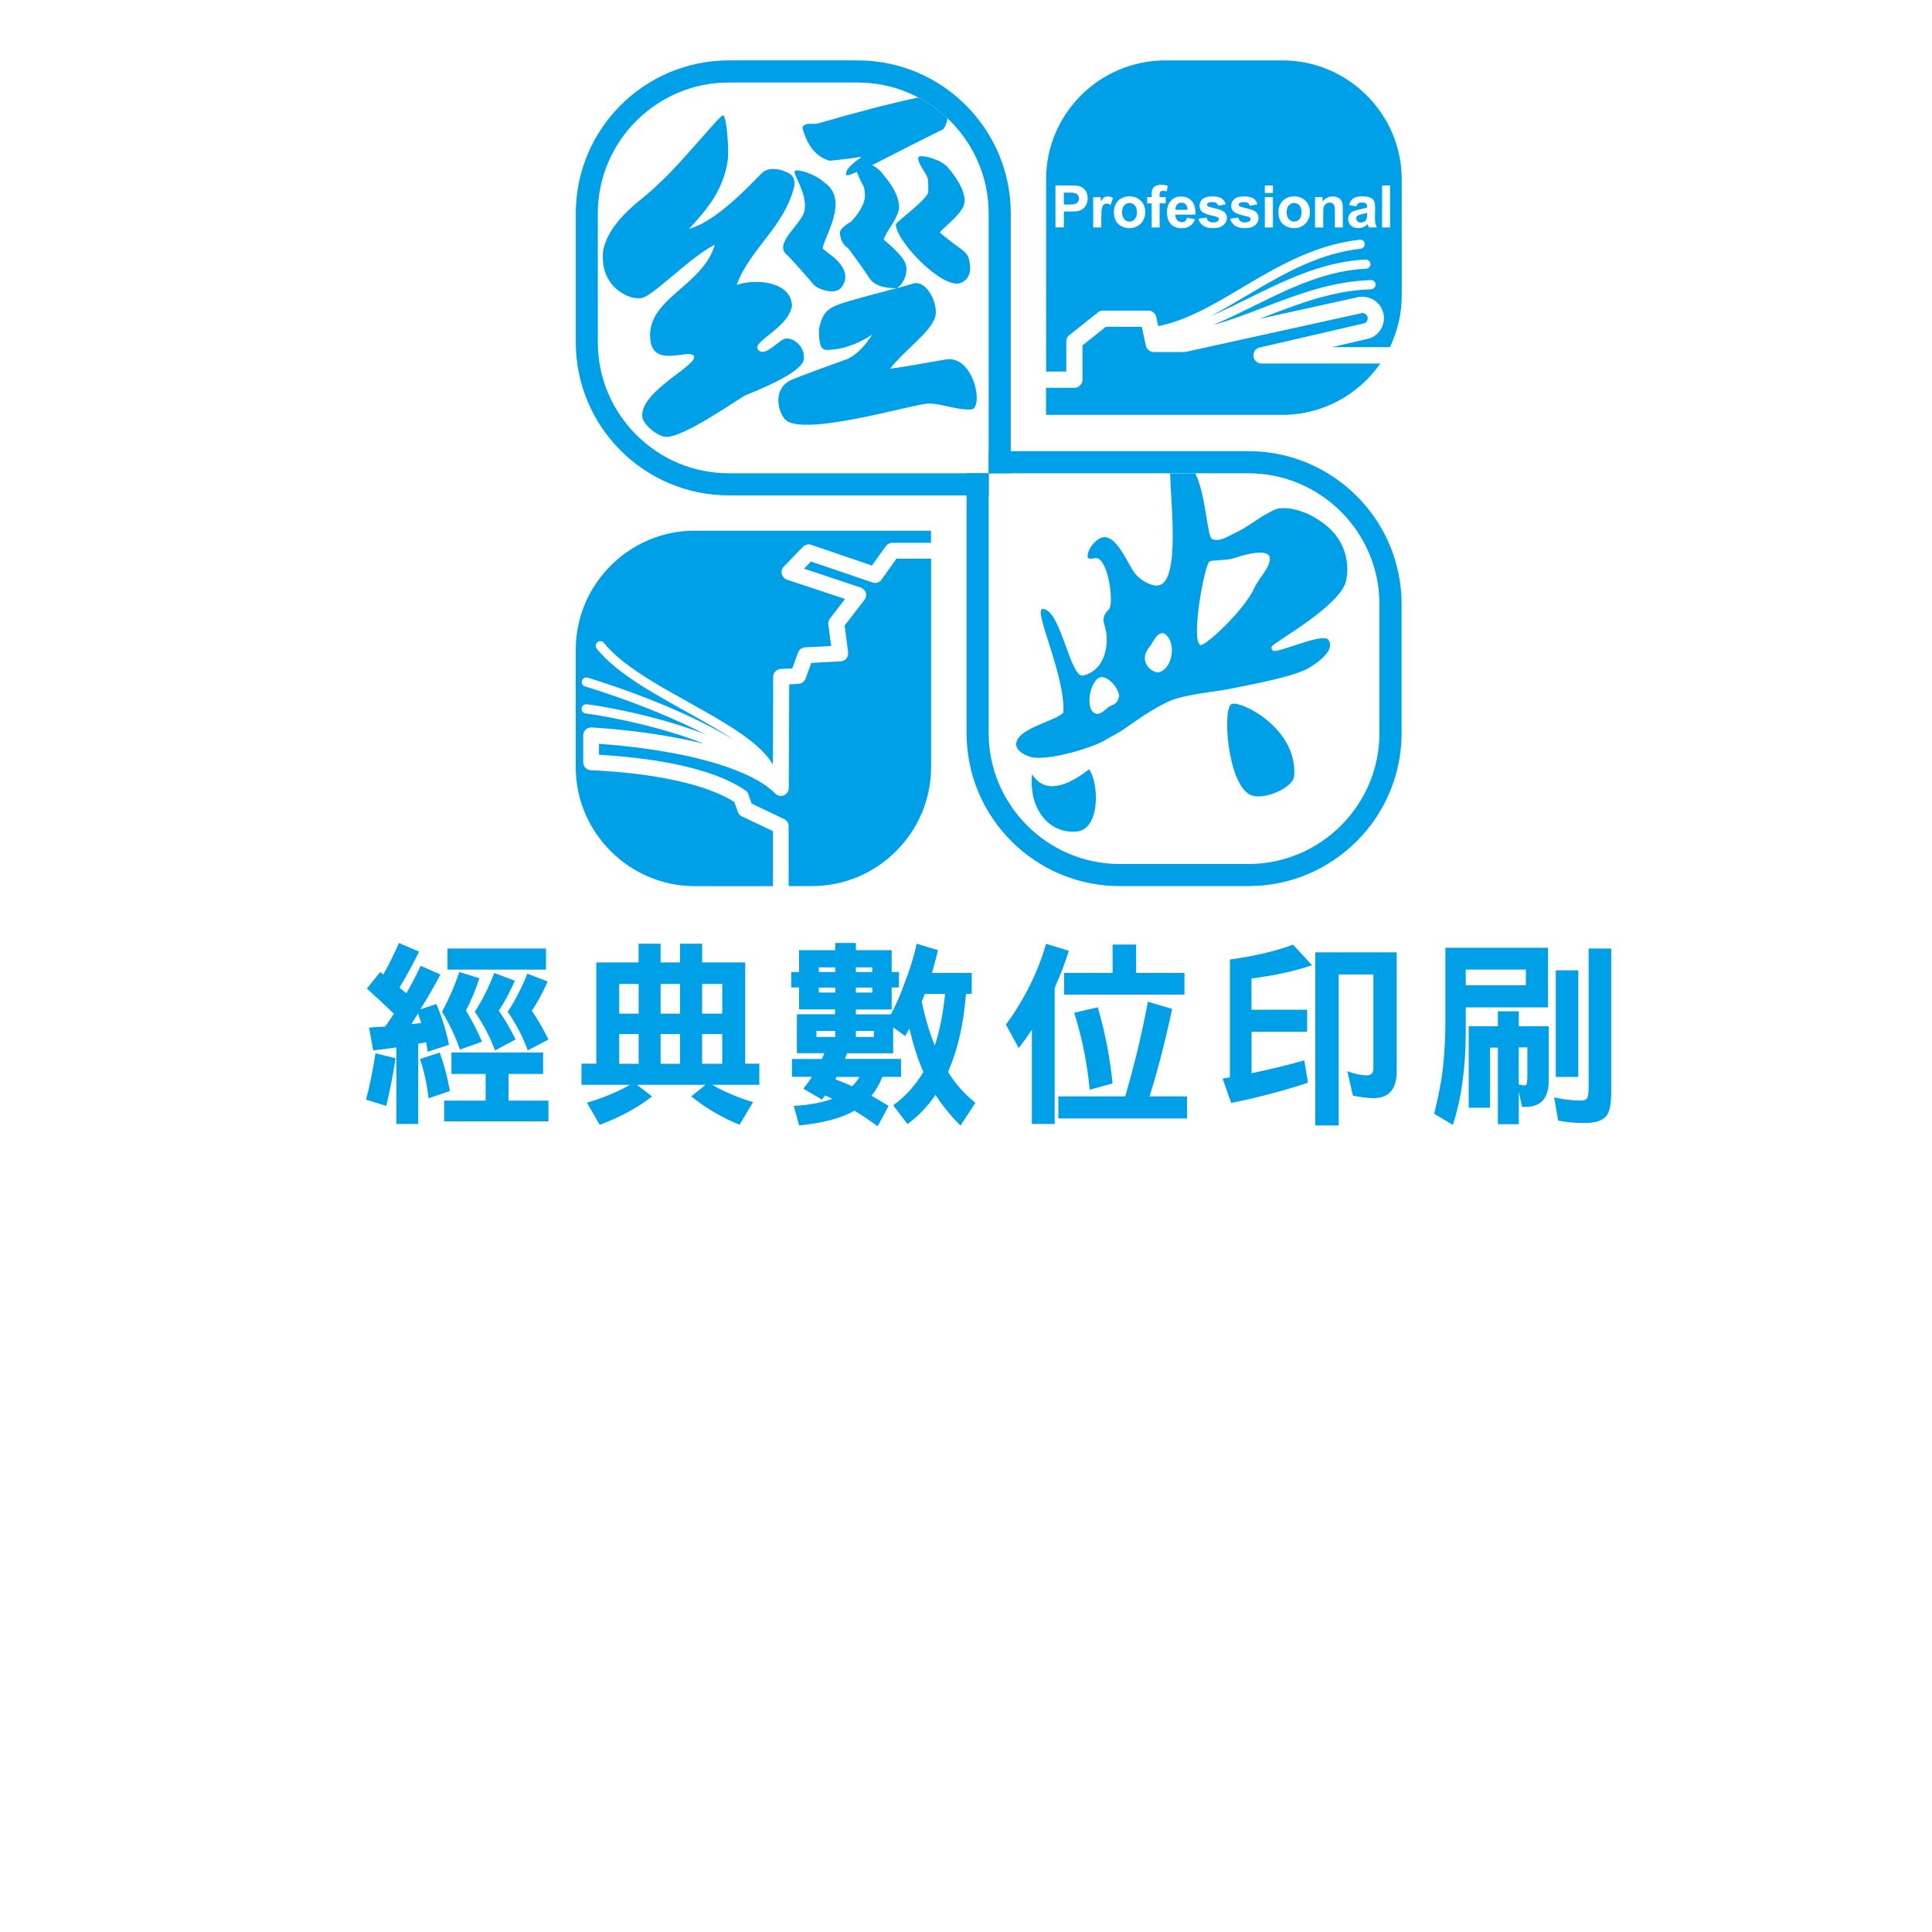
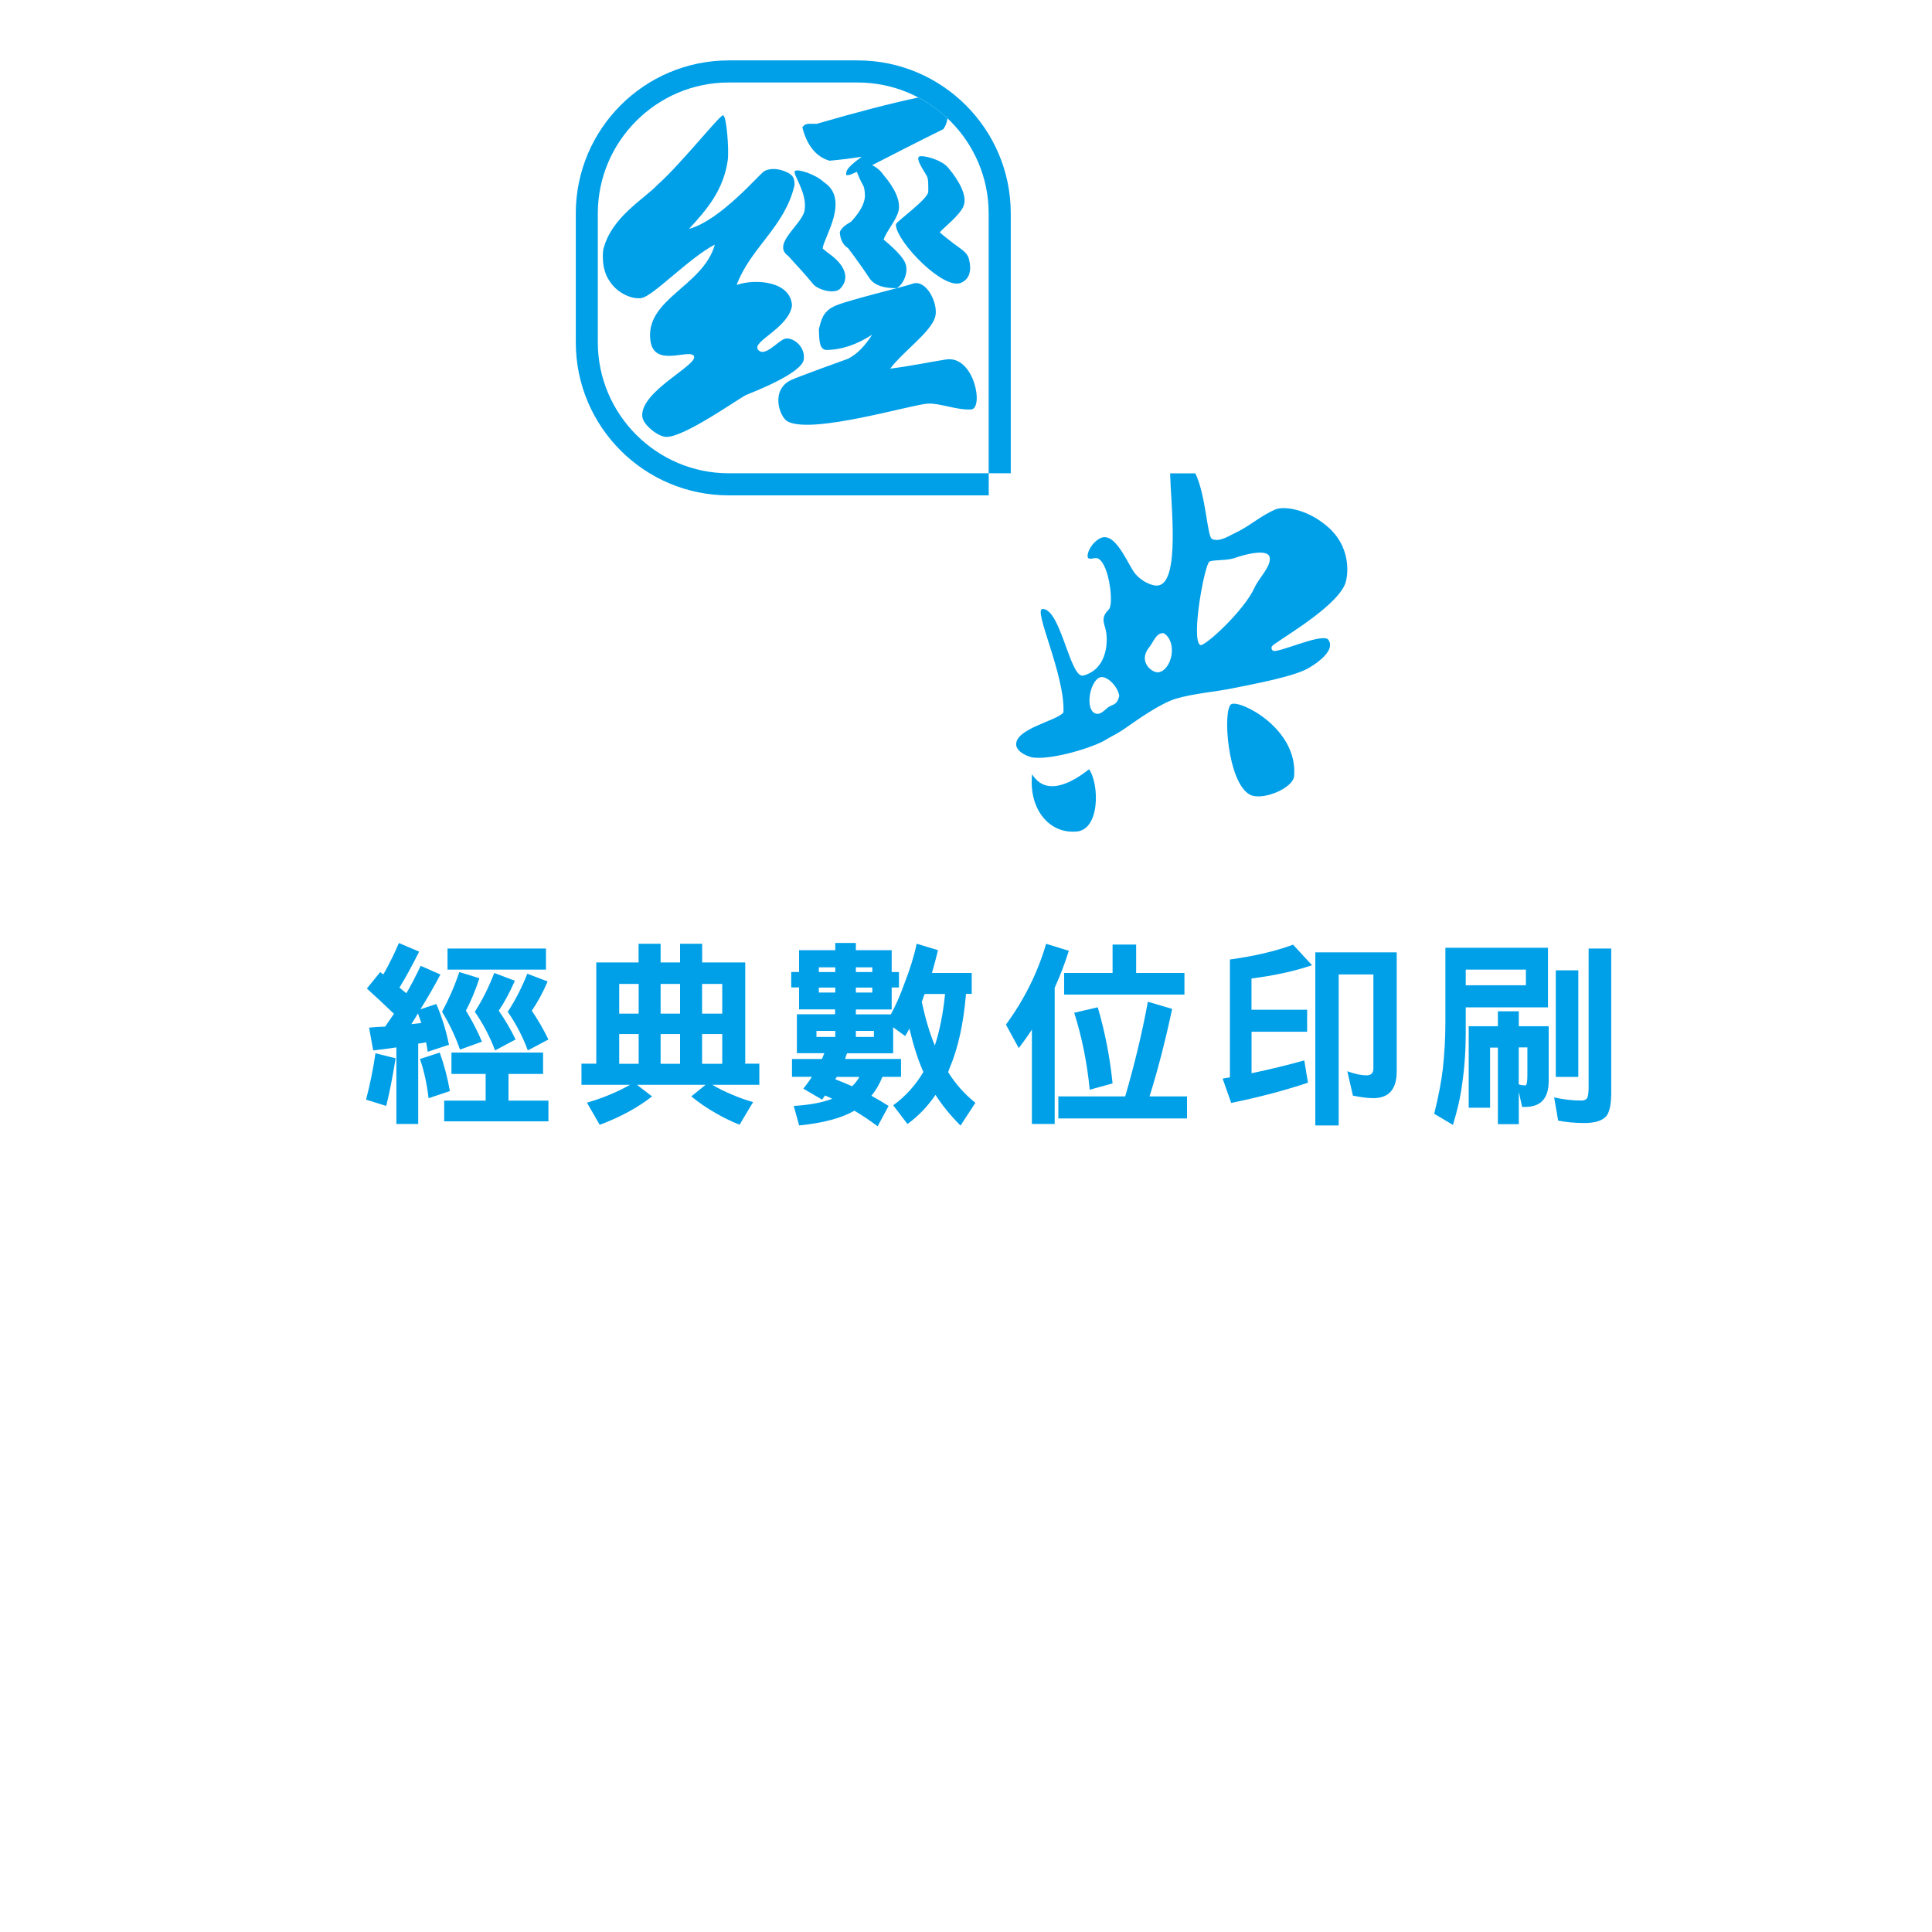
<svg xmlns="http://www.w3.org/2000/svg" version="1.1" x="0px" y="0px" width="30px" height="30px" viewBox="0 0 30 30" enable-background="new 0 0 30 30" xml:space="preserve">
  <g id="圖層_1">
    <g>
      <path fill="#00A0E9" d="M12.481,5.582c0.027-0.217-0.185-0.352-0.292-0.322c-0.106,0.027-0.315,0.298-0.418,0.17    c-0.102-0.129,0.471-0.331,0.527-0.683c-0.016-0.375-0.555-0.426-0.859-0.323c0.217-0.582,0.746-0.897,0.898-1.547    c0-0.087-0.002-0.159-0.148-0.216c-0.145-0.057-0.257-0.041-0.326,0S11.18,3.428,10.7,3.553c0.275-0.296,0.537-0.604,0.601-1.069    c0.021-0.156-0.019-0.695-0.074-0.694c-0.055,0.001-0.648,0.751-1.017,1.08C9.998,3.094,9.489,3.374,9.367,3.878    c0,0-0.044,0.283,0.098,0.486c0.097,0.159,0.313,0.286,0.49,0.265c0.177-0.019,0.744-0.624,1.145-0.831    c-0.183,0.654-1.095,0.845-0.999,1.499c0.061,0.412,0.591,0.119,0.671,0.227c0.1,0.132-0.843,0.55-0.798,0.948    c0.014,0.125,0.241,0.307,0.368,0.312c0.283,0.011,1.143-0.609,1.249-0.653C11.695,6.088,12.451,5.797,12.481,5.582 M14.268,2.435    c-0.039,0.038,0.043,0.164,0.123,0.296c0.028,0.05,0.023,0.163,0.023,0.248c-0.007,0.113-0.47,0.442-0.5,0.499l-0.003,0.008v0.009    c0.016,0.264,0.737,1.012,1.011,0.897c0.182-0.078,0.148-0.282,0.121-0.379c-0.026-0.098-0.139-0.157-0.242-0.237    c-0.072-0.054-0.197-0.155-0.205-0.164c0,0-0.001-0.002-0.001-0.003c0.036-0.061,0.322-0.268,0.372-0.424    c0.051-0.157-0.083-0.39-0.244-0.581C14.614,2.472,14.306,2.398,14.268,2.435 M12.495,3.251c-0.01,0.214-0.526,0.535-0.257,0.722    c0.154,0.166,0.283,0.31,0.385,0.434c0.07,0.091,0.336,0.171,0.428,0.071c0.193-0.214-0.036-0.429-0.125-0.5    c-0.055-0.039-0.145-0.111-0.151-0.119h-0.001c0.013-0.168,0.433-0.763,0.017-1.032c-0.115-0.114-0.406-0.213-0.448-0.171    C12.3,2.696,12.534,2.988,12.495,3.251 M12.876,2.494l0.005,0.001h0.006c0.167-0.015,0.331-0.035,0.493-0.061    c-0.155,0.117-0.234,0.183-0.241,0.254v0.031h0.031c0.029-0.001,0.064-0.019,0.135-0.051c0.021,0.056,0.049,0.122,0.088,0.194    c0.023,0.03,0.038,0.094,0.038,0.189c-0.008,0.113-0.078,0.244-0.215,0.391c-0.091,0.052-0.153,0.101-0.174,0.159l-0.001,0.006    v0.007c0.009,0.109,0.051,0.194,0.128,0.239c0.138,0.183,0.25,0.342,0.338,0.476c0.076,0.102,0.213,0.146,0.405,0.146h0.008    l0.007-0.003c0.095-0.051,0.191-0.245,0.128-0.392c-0.063-0.146-0.327-0.351-0.332-0.358c0,0-0.001,0-0.001-0.001    c0.027-0.109,0.198-0.301,0.231-0.449c0.035-0.149-0.063-0.358-0.229-0.549c-0.049-0.073-0.113-0.125-0.182-0.158    c0.358-0.184,0.722-0.37,1.097-0.555l0.008-0.003l0.004-0.006c0.035-0.048,0.053-0.103,0.061-0.164    C14.578,1.709,14.424,1.6,14.26,1.514c-0.417,0.088-0.942,0.224-1.576,0.408h-0.113c-0.042,0-0.079,0.011-0.102,0.042l-0.01,0.012    l0.003,0.014C12.533,2.259,12.672,2.434,12.876,2.494 M14.688,5.582c-0.281,0.045-0.577,0.107-0.865,0.142    c0.21-0.277,0.621-0.556,0.697-0.798c0.061-0.196-0.133-0.603-0.354-0.519c-0.104,0.041-1.057,0.266-1.221,0.353    c-0.166,0.085-0.191,0.198-0.23,0.354c0.006,0.193,0.012,0.303,0.108,0.32c0.238,0,0.479-0.08,0.719-0.237    c-0.099,0.157-0.231,0.31-0.388,0.379c0,0-0.779,0.279-0.876,0.328c-0.316,0.154-0.176,0.574-0.045,0.642    c0.39,0.2,1.919-0.266,2.179-0.279c0.181-0.009,0.446,0.103,0.662,0.091C15.283,6.36,15.133,5.511,14.688,5.582" />
      <path fill="#00A0E9" d="M16.027,12.022c-0.057,0.521,0.248,0.916,0.666,0.891c0.388,0,0.383-0.73,0.218-0.968    C16.67,12.135,16.251,12.387,16.027,12.022 M19.12,10.934c-0.138,0.073-0.063,1.223,0.291,1.407    c0.189,0.097,0.668-0.099,0.684-0.29C20.156,11.309,19.254,10.863,19.12,10.934 M20.623,8.185    c-0.337-0.296-0.697-0.323-0.812-0.277c-0.246,0.104-0.405,0.264-0.645,0.374c-0.096,0.046-0.229,0.137-0.345,0.088    c-0.077-0.034-0.093-0.678-0.26-1.02h-0.392c0.012,0.469,0.157,1.679-0.18,1.741c-0.098,0.017-0.296-0.074-0.394-0.227    c-0.134-0.218-0.313-0.642-0.538-0.491c-0.142,0.095-0.188,0.25-0.162,0.289c0.031,0.038,0.109-0.017,0.162,0.014    c0.17,0.098,0.238,0.71,0.163,0.784c-0.12,0.122-0.086,0.19-0.056,0.299c0.047,0.161,0.048,0.625-0.341,0.731    c-0.208,0.054-0.349-1.035-0.633-1.034c-0.155,0,0.351,1.024,0.323,1.607c-0.104,0.131-0.724,0.245-0.734,0.489    c-0.005,0.132,0.211,0.207,0.27,0.212c0.313,0.033,0.931-0.162,1.111-0.271c0.12-0.075,0.175-0.085,0.36-0.218    c0.185-0.131,0.524-0.362,0.738-0.425c0.285-0.085,0.637-0.109,0.907-0.167c0.269-0.056,0.98-0.182,1.187-0.329    c0.117-0.069,0.394-0.269,0.271-0.424c-0.105-0.106-0.809,0.232-0.861,0.171c-0.054-0.061,0.02-0.092,0.08-0.135    c0.162-0.116,0.978-0.602,1.058-0.94C20.939,8.876,20.96,8.481,20.623,8.185 M17.232,10.968c-0.052,0.022-0.127,0.135-0.212,0.114    c-0.18-0.045-0.101-0.502,0.058-0.563c0.098-0.039,0.282,0.133,0.302,0.291C17.347,10.921,17.325,10.926,17.232,10.968     M17.991,10.439c-0.101,0.016-0.327-0.166-0.147-0.387c0.07-0.082,0.106-0.233,0.229-0.219    C18.294,9.978,18.191,10.406,17.991,10.439 M19.479,9.127c-0.159,0.354-0.774,0.919-0.84,0.889    c-0.153-0.071,0.067-1.267,0.144-1.298c0.076-0.028,0.264-0.011,0.385-0.052c0.205-0.073,0.534-0.145,0.549-0.005    C19.734,8.802,19.545,8.979,19.479,9.127" />
      <path fill="#00A0E9" d="M15.352,7.349h-4.037c-1.118,0-2.032-0.915-2.032-2.033V3.313c0-1.118,0.914-2.032,2.032-2.032h2.003    c1.119,0,2.034,0.915,2.034,2.032V7.349h0.343V3.313c0-1.31-1.067-2.375-2.376-2.375h-2.003c-1.31,0-2.375,1.065-2.375,2.375    v2.005c0,1.309,1.065,2.374,2.375,2.374h4.037V7.349z" />
-       <path fill="#00A0E9" d="M19.387,7.006h-4.035v0.343h4.035c1.119,0,2.033,0.915,2.033,2.032v2.003c0,1.117-0.914,2.032-2.033,2.032    h-2.002c-1.117,0-2.033-0.915-2.033-2.032V7.349h-0.343v4.035c0,1.31,1.065,2.375,2.376,2.375h2.002    c1.311,0,2.377-1.066,2.377-2.375V9.381C21.764,8.071,20.697,7.006,19.387,7.006" />
-       <path fill="#00A0E9" d="M20.095,3.152c-0.032,0-0.061,0.013-0.082,0.037c-0.023,0.024-0.034,0.062-0.034,0.107    c0,0.046,0.011,0.083,0.034,0.107c0.021,0.025,0.05,0.038,0.082,0.038s0.062-0.013,0.083-0.038s0.032-0.061,0.032-0.107    c0-0.045-0.011-0.083-0.032-0.107C20.156,3.165,20.127,3.152,20.095,3.152 M18.346,3.146c-0.026,0-0.05,0.01-0.068,0.031    c-0.017,0.019-0.026,0.046-0.026,0.081h0.188c0-0.037-0.01-0.064-0.027-0.083C18.394,3.154,18.369,3.146,18.346,3.146     M21.083,3.347c-0.016,0.012-0.025,0.026-0.025,0.044c0,0.017,0.009,0.032,0.021,0.046c0.013,0.012,0.03,0.018,0.049,0.018    c0.023,0,0.045-0.006,0.065-0.021c0.014-0.011,0.025-0.025,0.028-0.042c0.005-0.011,0.007-0.031,0.007-0.061V3.305    c-0.016,0.006-0.041,0.011-0.076,0.019C21.118,3.333,21.095,3.34,21.083,3.347 M17.539,3.152c-0.033,0-0.062,0.013-0.082,0.037    c-0.021,0.024-0.034,0.062-0.034,0.107c0,0.046,0.013,0.083,0.034,0.107c0.021,0.025,0.049,0.038,0.082,0.038    s0.061-0.013,0.082-0.038c0.022-0.025,0.033-0.061,0.033-0.107c0-0.045-0.011-0.083-0.033-0.107    C17.6,3.165,17.572,3.152,17.539,3.152 M19.914,0.938h-1.82c-1.018,0-1.85,0.829-1.85,1.843V5.77h0.313V5.3    c0-0.038,0.017-0.074,0.048-0.097l0.446-0.354c0.022-0.017,0.048-0.026,0.078-0.026h0.702c0.06,0,0.11,0.042,0.123,0.099    l0.03,0.142c0.471-0.091,0.921-0.371,1.406-0.659c0.51-0.302,1.062-0.608,1.723-0.683c0.039-0.006,0.075,0.023,0.078,0.062    c0.005,0.039-0.024,0.075-0.063,0.078c-0.624,0.071-1.156,0.365-1.665,0.666c-0.226,0.133-0.447,0.268-0.67,0.384    c0.229-0.099,0.464-0.216,0.703-0.334c0.531-0.261,1.087-0.519,1.71-0.548c0.039,0,0.073,0.029,0.075,0.068    c0.001,0.04-0.029,0.073-0.068,0.075c-0.586,0.025-1.124,0.272-1.652,0.533c-0.242,0.118-0.48,0.239-0.721,0.34    c0.259-0.072,0.517-0.169,0.777-0.27c0.517-0.199,1.055-0.407,1.669-0.427c0.039-0.002,0.072,0.029,0.074,0.068    c0,0.039-0.031,0.072-0.07,0.075c-0.584,0.018-1.104,0.218-1.622,0.417c-0.038,0.016-0.076,0.028-0.113,0.043l1.504-0.332    c0.031-0.009,0.065-0.012,0.097-0.012c0.141,0,0.271,0.089,0.318,0.23c0.01,0.033,0.016,0.068,0.016,0.102    c0,0.14-0.09,0.273-0.231,0.317l-0.011,0.002l-0.564,0.131h0.899c0.115-0.242,0.183-0.51,0.183-0.795V2.781    C21.764,1.767,20.93,0.938,19.914,0.938 M16.866,3.182c-0.015,0.027-0.032,0.048-0.056,0.064    c-0.021,0.015-0.044,0.026-0.067,0.031c-0.031,0.005-0.077,0.008-0.138,0.008H16.52v0.245h-0.131V2.879h0.212    c0.079,0,0.132,0.004,0.156,0.011c0.038,0.009,0.069,0.031,0.094,0.063c0.025,0.032,0.038,0.074,0.038,0.126    C16.889,3.12,16.881,3.154,16.866,3.182 M17.245,3.182c-0.022-0.014-0.041-0.021-0.061-0.021c-0.017,0-0.031,0.005-0.042,0.015    c-0.015,0.009-0.022,0.027-0.03,0.053c-0.008,0.024-0.011,0.077-0.011,0.158v0.145h-0.126V3.061h0.116v0.066    c0.021-0.032,0.038-0.051,0.054-0.062C17.161,3.055,17.18,3.05,17.2,3.05c0.027,0,0.057,0.006,0.082,0.023L17.245,3.182z     M17.714,3.472c-0.046,0.046-0.105,0.071-0.175,0.071c-0.043,0-0.085-0.011-0.124-0.03c-0.038-0.019-0.069-0.047-0.089-0.085    c-0.021-0.038-0.029-0.084-0.029-0.139c0-0.042,0.008-0.081,0.029-0.121c0.02-0.039,0.049-0.068,0.086-0.088    c0.039-0.022,0.08-0.031,0.127-0.031c0.072,0,0.13,0.023,0.175,0.068c0.047,0.047,0.069,0.105,0.069,0.177    S17.76,3.424,17.714,3.472 M18.101,3.061v0.097h-0.094v0.374h-0.124V3.158h-0.07V3.061h0.07V3.025c0-0.041,0.003-0.07,0.013-0.089    c0.009-0.02,0.023-0.035,0.046-0.048c0.021-0.012,0.051-0.019,0.087-0.019s0.071,0.006,0.105,0.015l-0.018,0.088    c-0.02-0.006-0.039-0.008-0.057-0.008c-0.02,0-0.031,0.004-0.04,0.012c-0.008,0.008-0.013,0.026-0.013,0.049V3.06L18.101,3.061    L18.101,3.061z M18.28,3.419c0.02,0.021,0.043,0.031,0.071,0.031c0.02,0,0.038-0.004,0.051-0.015s0.022-0.028,0.03-0.053    l0.125,0.022c-0.017,0.045-0.042,0.08-0.078,0.104c-0.033,0.023-0.077,0.036-0.128,0.036c-0.082,0-0.144-0.027-0.184-0.081    c-0.03-0.043-0.046-0.097-0.046-0.163c0-0.078,0.02-0.139,0.062-0.183c0.041-0.045,0.093-0.066,0.155-0.066    c0.07,0,0.127,0.023,0.167,0.068c0.041,0.047,0.06,0.118,0.058,0.214H18.25C18.25,3.369,18.261,3.397,18.28,3.419 M18.995,3.496    c-0.035,0.032-0.09,0.047-0.16,0.047c-0.065,0-0.115-0.013-0.153-0.04c-0.037-0.026-0.063-0.062-0.073-0.106l0.125-0.019    c0.005,0.025,0.016,0.042,0.034,0.055c0.016,0.013,0.039,0.02,0.067,0.02c0.033,0,0.057-0.006,0.074-0.019    c0.011-0.008,0.016-0.02,0.016-0.034c0-0.009-0.002-0.018-0.008-0.023c-0.008-0.005-0.02-0.011-0.043-0.016    c-0.101-0.022-0.165-0.043-0.192-0.061c-0.037-0.025-0.055-0.061-0.055-0.106c0-0.041,0.014-0.075,0.047-0.103    c0.033-0.028,0.083-0.042,0.151-0.042c0.063,0,0.112,0.011,0.144,0.031c0.032,0.022,0.053,0.052,0.064,0.093l-0.116,0.022    c-0.005-0.019-0.016-0.032-0.03-0.042c-0.013-0.009-0.034-0.015-0.061-0.015c-0.032,0-0.057,0.005-0.069,0.015    c-0.01,0.006-0.014,0.014-0.014,0.025c0,0.01,0.003,0.016,0.012,0.024c0.011,0.007,0.05,0.02,0.116,0.034    c0.066,0.015,0.111,0.034,0.14,0.055c0.026,0.021,0.04,0.054,0.04,0.091C19.051,3.428,19.032,3.465,18.995,3.496 M19.49,3.496    c-0.036,0.032-0.09,0.047-0.161,0.047c-0.065,0-0.116-0.013-0.154-0.04s-0.062-0.062-0.073-0.106l0.124-0.019    c0.007,0.025,0.019,0.042,0.034,0.055c0.018,0.013,0.04,0.02,0.069,0.02c0.031,0,0.057-0.006,0.073-0.019    c0.011-0.008,0.016-0.02,0.016-0.034c0-0.009-0.003-0.018-0.01-0.023c-0.006-0.005-0.021-0.011-0.041-0.016    c-0.103-0.022-0.165-0.043-0.192-0.061c-0.039-0.025-0.057-0.061-0.057-0.106c0-0.041,0.016-0.075,0.049-0.103    c0.032-0.028,0.081-0.042,0.149-0.042c0.066,0,0.113,0.011,0.146,0.031c0.031,0.022,0.053,0.052,0.064,0.093l-0.118,0.022    c-0.005-0.019-0.015-0.032-0.03-0.042c-0.014-0.009-0.032-0.015-0.059-0.015c-0.032,0-0.056,0.005-0.071,0.015    c-0.009,0.006-0.015,0.014-0.015,0.025c0,0.01,0.005,0.016,0.014,0.024c0.01,0.007,0.051,0.02,0.116,0.034    c0.066,0.015,0.114,0.034,0.138,0.055c0.028,0.021,0.041,0.054,0.041,0.091C19.544,3.428,19.525,3.465,19.49,3.496 M19.766,3.532    H19.64V3.061h0.126V3.532z M19.766,2.996H19.64V2.88h0.126V2.996z M20.271,3.472c-0.047,0.046-0.106,0.071-0.175,0.071    c-0.045,0-0.084-0.011-0.124-0.03c-0.039-0.019-0.071-0.047-0.091-0.085s-0.03-0.084-0.03-0.139c0-0.042,0.011-0.081,0.03-0.121    c0.02-0.039,0.051-0.068,0.089-0.088c0.038-0.022,0.079-0.031,0.125-0.031c0.071,0,0.13,0.023,0.176,0.068    c0.046,0.047,0.069,0.105,0.069,0.177S20.317,3.424,20.271,3.472 M20.854,3.532h-0.126v-0.24c0-0.051-0.003-0.084-0.009-0.098    c-0.006-0.015-0.014-0.028-0.025-0.035c-0.012-0.008-0.026-0.013-0.044-0.013c-0.02,0-0.041,0.005-0.057,0.017    c-0.019,0.013-0.03,0.029-0.038,0.047c-0.006,0.02-0.008,0.056-0.008,0.109v0.213h-0.127V3.061h0.117v0.069    c0.041-0.053,0.094-0.079,0.156-0.079c0.027,0,0.054,0.004,0.076,0.015c0.022,0.009,0.04,0.022,0.051,0.038    c0.012,0.015,0.021,0.033,0.023,0.053c0.006,0.018,0.008,0.047,0.008,0.083v0.293H20.854z M21.255,3.532    c-0.004-0.007-0.007-0.021-0.013-0.037c-0.002-0.007-0.003-0.013-0.005-0.015c-0.02,0.021-0.044,0.036-0.067,0.047    c-0.024,0.01-0.051,0.015-0.079,0.015c-0.048,0-0.086-0.013-0.115-0.04c-0.026-0.027-0.042-0.06-0.042-0.1    c0-0.026,0.008-0.05,0.021-0.072c0.011-0.02,0.027-0.036,0.052-0.047s0.058-0.021,0.099-0.03c0.06-0.011,0.099-0.021,0.123-0.031    V3.212c0-0.024-0.007-0.042-0.018-0.052c-0.013-0.01-0.035-0.015-0.067-0.015c-0.022,0-0.041,0.004-0.053,0.013    c-0.012,0.01-0.022,0.024-0.031,0.046l-0.111-0.021c0.012-0.046,0.034-0.08,0.064-0.102c0.031-0.021,0.077-0.032,0.14-0.032    c0.055,0,0.098,0.006,0.124,0.019c0.027,0.013,0.048,0.03,0.059,0.051c0.01,0.02,0.017,0.058,0.017,0.112L21.35,3.377    c0,0.042,0.002,0.072,0.007,0.091c0.004,0.02,0.011,0.041,0.022,0.063L21.255,3.532L21.255,3.532z M21.585,3.532h-0.124V2.88    h0.124V3.532z M19.464,5.532c-0.007-0.063,0.032-0.122,0.097-0.136l1.623-0.376c0.034-0.013,0.054-0.044,0.054-0.078    c0-0.008-0.001-0.017-0.004-0.024c-0.013-0.035-0.045-0.058-0.078-0.058c-0.01,0-0.019,0.001-0.026,0.004l-0.011,0.004    l-2.711,0.597l-0.026,0.001h-0.467c-0.057,0-0.109-0.041-0.122-0.1l-0.063-0.292h-0.558l-0.363,0.289v0.535    c0,0.031-0.015,0.065-0.04,0.088c-0.021,0.023-0.053,0.036-0.088,0.036h-0.438v0.42h3.669c0.63,0,1.186-0.317,1.522-0.797h-1.848    C19.524,5.644,19.47,5.595,19.464,5.532 M16.68,2.995c-0.016-0.003-0.048-0.004-0.098-0.004H16.52v0.185h0.074    c0.051,0,0.086-0.004,0.104-0.011c0.019-0.007,0.03-0.017,0.04-0.033c0.012-0.014,0.016-0.03,0.016-0.05    c0-0.023-0.009-0.043-0.021-0.059C16.718,3.009,16.699,3,16.68,2.995" />
-       <path fill="#00A0E9" d="M10.789,8.24c-1.017,0-1.849,0.831-1.849,1.85v1.822c0,1.017,0.833,1.848,1.849,1.848h1.214v-0.854    l-0.483-0.229c-0.029-0.015-0.053-0.038-0.063-0.071l-0.054-0.152c-0.32-0.204-0.808-0.329-1.249-0.398    c-0.455-0.073-0.856-0.09-0.983-0.096c-0.065-0.005-0.115-0.059-0.115-0.125v-0.416c0-0.036,0.014-0.067,0.04-0.09    c0.023-0.022,0.058-0.035,0.09-0.033c0.153,0.008,0.727,0.046,1.35,0.167c0.13,0.024,0.262,0.052,0.394,0.087    c-0.138-0.056-0.28-0.106-0.418-0.15c-0.605-0.191-1.193-0.292-1.42-0.322c-0.038-0.003-0.066-0.042-0.061-0.08    c0.006-0.04,0.042-0.066,0.082-0.062c0.233,0.03,0.828,0.132,1.443,0.328c0.133,0.042,0.266,0.088,0.398,0.14    c-0.054-0.028-0.106-0.054-0.159-0.08c-0.498-0.244-1.015-0.435-1.348-0.548c-0.222-0.076-0.361-0.116-0.362-0.116    c-0.038-0.011-0.06-0.052-0.049-0.088c0.011-0.038,0.05-0.061,0.089-0.049c0.001,0.001,0.569,0.167,1.228,0.444    c0.341,0.146,0.707,0.319,1.032,0.516c-0.171-0.118-0.374-0.232-0.582-0.35c-0.571-0.322-1.204-0.648-1.537-1.06    c-0.024-0.031-0.019-0.076,0.012-0.101c0.03-0.026,0.076-0.02,0.1,0.012c0.224,0.278,0.63,0.536,1.063,0.779    c0.431,0.246,0.884,0.481,1.21,0.735c0.15,0.119,0.274,0.242,0.351,0.375l0.004-1.364c0.001-0.066,0.053-0.118,0.119-0.122    l0.178-0.008l0.089-0.245c0.016-0.046,0.06-0.077,0.108-0.082l0.407-0.02l-0.045-0.335c-0.003-0.033,0.006-0.066,0.026-0.092    l0.234-0.304l-0.902-0.3c-0.04-0.013-0.069-0.047-0.08-0.088c-0.011-0.04,0.001-0.084,0.03-0.114l0.298-0.308    c0.034-0.034,0.085-0.046,0.129-0.031l0.942,0.322l0.217-0.302c0.023-0.031,0.06-0.051,0.101-0.051h0.599V8.242h-3.67V8.24z     M13.688,9.001c-0.03,0.044-0.087,0.062-0.139,0.044L12.593,8.72l-0.108,0.11l0.879,0.293c0.038,0.013,0.067,0.042,0.08,0.08    c0.012,0.038,0.003,0.08-0.02,0.111l-0.309,0.4l0.055,0.417c0.003,0.035-0.006,0.069-0.028,0.095    c-0.02,0.026-0.052,0.042-0.087,0.043l-0.458,0.025l-0.089,0.246c-0.017,0.045-0.062,0.077-0.11,0.079l-0.143,0.008l-0.007,1.609    c0,0.049-0.029,0.095-0.076,0.114c-0.046,0.017-0.098,0.009-0.133-0.027c-0.294-0.301-0.944-0.506-1.55-0.621    C10,11.608,9.539,11.567,9.301,11.55v0.17c0.187,0.01,0.521,0.035,0.894,0.093c0.472,0.076,1.002,0.206,1.378,0.458    c0.023,0.014,0.039,0.036,0.048,0.061l0.049,0.145l0.507,0.242c0.042,0.019,0.069,0.063,0.069,0.11v0.93h0.363    c1.018,0,1.849-0.832,1.849-1.848V8.675h-0.538L13.688,9.001z" />
      <path fill="#00A0E9" d="M5.83,16.355l0.313,0.078c-0.047,0.293-0.095,0.539-0.146,0.74l-0.313-0.098    C5.747,16.836,5.795,16.596,5.83,16.355 M6.194,14.643l0.314,0.134c-0.106,0.213-0.208,0.4-0.305,0.558    c0.035,0.03,0.07,0.06,0.107,0.088c0.083-0.142,0.156-0.286,0.222-0.426l0.307,0.135c-0.105,0.198-0.208,0.377-0.311,0.54    l0.247-0.082c0.085,0.195,0.15,0.406,0.197,0.633l-0.331,0.109c-0.006-0.047-0.014-0.098-0.025-0.148    c-0.039,0.01-0.078,0.016-0.122,0.021v1.248H6.155v-1.189c-0.117,0.018-0.237,0.033-0.36,0.047l-0.064-0.354    c0.087-0.008,0.17-0.014,0.25-0.016c0.047-0.07,0.093-0.137,0.136-0.199c-0.133-0.129-0.274-0.259-0.42-0.392l0.207-0.256    c0.016,0.014,0.032,0.026,0.049,0.037C6.045,14.966,6.126,14.805,6.194,14.643 M6.541,15.885    c-0.016-0.053-0.033-0.102-0.051-0.148c-0.035,0.059-0.069,0.113-0.103,0.166C6.441,15.896,6.493,15.893,6.541,15.885     M6.828,16.344c0.066,0.182,0.119,0.379,0.158,0.598l-0.331,0.111c-0.027-0.227-0.071-0.428-0.134-0.609L6.828,16.344z     M7.132,15.094l0.312,0.096c-0.062,0.19-0.132,0.356-0.209,0.503c0.095,0.154,0.179,0.316,0.249,0.482l-0.341,0.123    c-0.074-0.211-0.168-0.406-0.279-0.588C6.967,15.521,7.057,15.316,7.132,15.094 M7.01,16.344h1.423v0.332H7.896v0.414h0.62v0.322    H6.897V17.09h0.644v-0.414H7.01V16.344z M6.949,14.729h1.529v0.327H6.949V14.729z M7.675,15.108l0.32,0.121    c-0.077,0.175-0.16,0.332-0.25,0.465c0.099,0.143,0.186,0.291,0.261,0.447l-0.319,0.17c-0.081-0.215-0.186-0.416-0.314-0.6    C7.492,15.525,7.592,15.325,7.675,15.108 M8.188,15.12l0.316,0.12c-0.075,0.173-0.157,0.325-0.246,0.454    c0.098,0.146,0.183,0.293,0.258,0.447l-0.32,0.17c-0.079-0.215-0.185-0.416-0.312-0.6C8.003,15.53,8.104,15.333,8.188,15.12" />
      <path fill="#00A0E9" d="M11.572,14.945v1.572h0.219v0.328h-0.73c0.091,0.055,0.187,0.102,0.286,0.143    c0.12,0.053,0.235,0.094,0.347,0.125l-0.21,0.352c-0.121-0.049-0.24-0.105-0.359-0.174c-0.139-0.078-0.27-0.168-0.391-0.266    l0.222-0.18H9.891l0.234,0.18c-0.227,0.178-0.499,0.324-0.813,0.441l-0.198-0.344c0.245-0.07,0.468-0.164,0.669-0.277H9.029    v-0.328h0.23v-1.572h0.657v-0.291h0.342v0.291h0.302v-0.291h0.343v0.291H11.572L11.572,14.945z M9.615,15.74h0.302v-0.462H9.615    V15.74z M9.615,16.518h0.302v-0.461H9.615V16.518z M10.258,15.74h0.302v-0.462h-0.302V15.74z M10.258,16.518h0.302v-0.461h-0.302    V16.518z M10.902,15.74h0.313v-0.462h-0.313V15.74z M10.902,16.518h0.313v-0.461h-0.313V16.518z" />
      <path fill="#00A0E9" d="M12.411,14.754h0.559v-0.112h0.32v0.112h0.556v0.34h0.113v0.24h-0.113v0.341H13.29v0.076h0.543    c0.077-0.141,0.146-0.297,0.207-0.469c0.087-0.221,0.153-0.433,0.194-0.628l0.331,0.1c-0.028,0.117-0.059,0.236-0.094,0.354h0.618    v0.325h-0.089c-0.038,0.461-0.124,0.85-0.259,1.163c-0.005,0.018-0.012,0.035-0.018,0.053c0.117,0.186,0.258,0.344,0.423,0.475    l-0.231,0.354c-0.15-0.15-0.281-0.309-0.389-0.477c-0.12,0.178-0.264,0.328-0.435,0.453l-0.221-0.291    c0.19-0.139,0.347-0.311,0.468-0.518c-0.085-0.191-0.155-0.414-0.217-0.674c-0.022,0.043-0.045,0.084-0.066,0.117l-0.186-0.137    v0.404h-0.717c-0.01,0.031-0.021,0.059-0.03,0.088h0.869v0.279h-0.289c-0.045,0.113-0.103,0.211-0.171,0.293    c0.089,0.049,0.18,0.102,0.267,0.158l-0.17,0.316c-0.123-0.092-0.243-0.172-0.361-0.242c-0.198,0.115-0.484,0.191-0.858,0.229    l-0.084-0.303c0.238-0.014,0.438-0.051,0.598-0.111c-0.036-0.02-0.074-0.035-0.112-0.051c-0.017,0.023-0.031,0.045-0.046,0.064    l-0.291-0.17c0.046-0.057,0.092-0.119,0.133-0.184h-0.309v-0.277h0.465c0.011-0.029,0.023-0.059,0.037-0.09h-0.426v-0.604h0.593    v-0.076h-0.559v-0.341h-0.122v-0.24h0.122V14.754z M12.678,16.102h0.292v-0.094h-0.292V16.102z M12.715,15.094h0.255v-0.073    h-0.255V15.094z M12.715,15.412h0.255v-0.077h-0.255V15.412z M13.231,16.867c0.044-0.041,0.083-0.088,0.113-0.145h-0.352    c-0.007,0.014-0.015,0.025-0.021,0.037C13.054,16.791,13.143,16.828,13.231,16.867 M13.29,15.094h0.255v-0.073H13.29V15.094z     M13.29,15.412h0.255v-0.077H13.29V15.412z M13.29,16.102h0.28v-0.094h-0.28V16.102z M14.313,15.557    c0.056,0.26,0.123,0.486,0.203,0.678c0.074-0.225,0.128-0.492,0.159-0.801h-0.317c-0.003,0.011-0.006,0.022-0.013,0.032    C14.335,15.499,14.324,15.53,14.313,15.557" />
      <path fill="#00A0E9" d="M16.244,14.655l0.353,0.109c-0.062,0.195-0.135,0.386-0.22,0.575v2.114h-0.354v-1.465    c-0.067,0.104-0.137,0.199-0.204,0.287L15.62,15.91C15.91,15.515,16.116,15.095,16.244,14.655 M17.824,15.555l0.377,0.111    c-0.11,0.518-0.229,0.971-0.351,1.359h0.582v0.342h-1.998v-0.342h1.038C17.608,16.559,17.729,16.07,17.824,15.555 M17.276,14.667    h0.366v0.441h0.75v0.336h-1.868v-0.336h0.752V14.667L17.276,14.667z M17.046,15.641c0.114,0.389,0.19,0.785,0.23,1.182    l-0.355,0.098c-0.041-0.426-0.123-0.824-0.241-1.195L17.046,15.641z" />
      <path fill="#00A0E9" d="M19.434,16.02v0.645c0.294-0.061,0.567-0.129,0.819-0.199l0.057,0.346    c-0.356,0.119-0.754,0.225-1.192,0.314l-0.133-0.377c0.036-0.008,0.074-0.014,0.113-0.02v-1.83    c0.381-0.052,0.707-0.129,0.981-0.23l0.294,0.319c-0.28,0.095-0.594,0.162-0.94,0.206v0.485h0.864v0.342H19.434L19.434,16.02z     M21.321,15.131h-0.534v2.345h-0.363v-2.688h1.264v1.848c0,0.277-0.121,0.416-0.363,0.416c-0.097,0-0.2-0.016-0.317-0.039    l-0.087-0.379c0.12,0.045,0.222,0.064,0.301,0.064c0.068,0,0.104-0.037,0.104-0.107v-1.46H21.321z" />
      <path fill="#00A0E9" d="M22.76,15.641v0.396c0,0.273-0.018,0.539-0.056,0.797c-0.027,0.207-0.076,0.416-0.143,0.633l-0.291-0.172    c0.067-0.268,0.111-0.502,0.134-0.695c0.026-0.244,0.04-0.482,0.04-0.725v-1.158h1.593v0.925H22.76V15.641z M23.693,15.056H22.76    v0.243h0.934V15.056z M24.048,15.934v0.852c0,0.268-0.122,0.402-0.363,0.402h-0.05l-0.051-0.234v0.502h-0.325v-1.189h-0.121v0.934    h-0.332v-1.266h0.453v-0.232h0.325v0.232H24.048z M23.583,16.264v0.574c0.036,0.012,0.07,0.016,0.102,0.016    c0.022,0,0.032-0.051,0.032-0.154v-0.436H23.583L23.583,16.264z M24.667,14.729h0.352v2.237c0,0.178-0.025,0.301-0.076,0.365    c-0.063,0.072-0.176,0.107-0.338,0.107c-0.146,0-0.28-0.012-0.41-0.037l-0.062-0.361c0.14,0.033,0.282,0.049,0.426,0.049    c0.043,0,0.073-0.016,0.089-0.041c0.015-0.041,0.02-0.096,0.02-0.17V14.729L24.667,14.729z M24.158,15.067h0.35v1.655h-0.35    V15.067z" />
    </g>
  </g>
  <g id="圖層_2">
</g>
</svg>